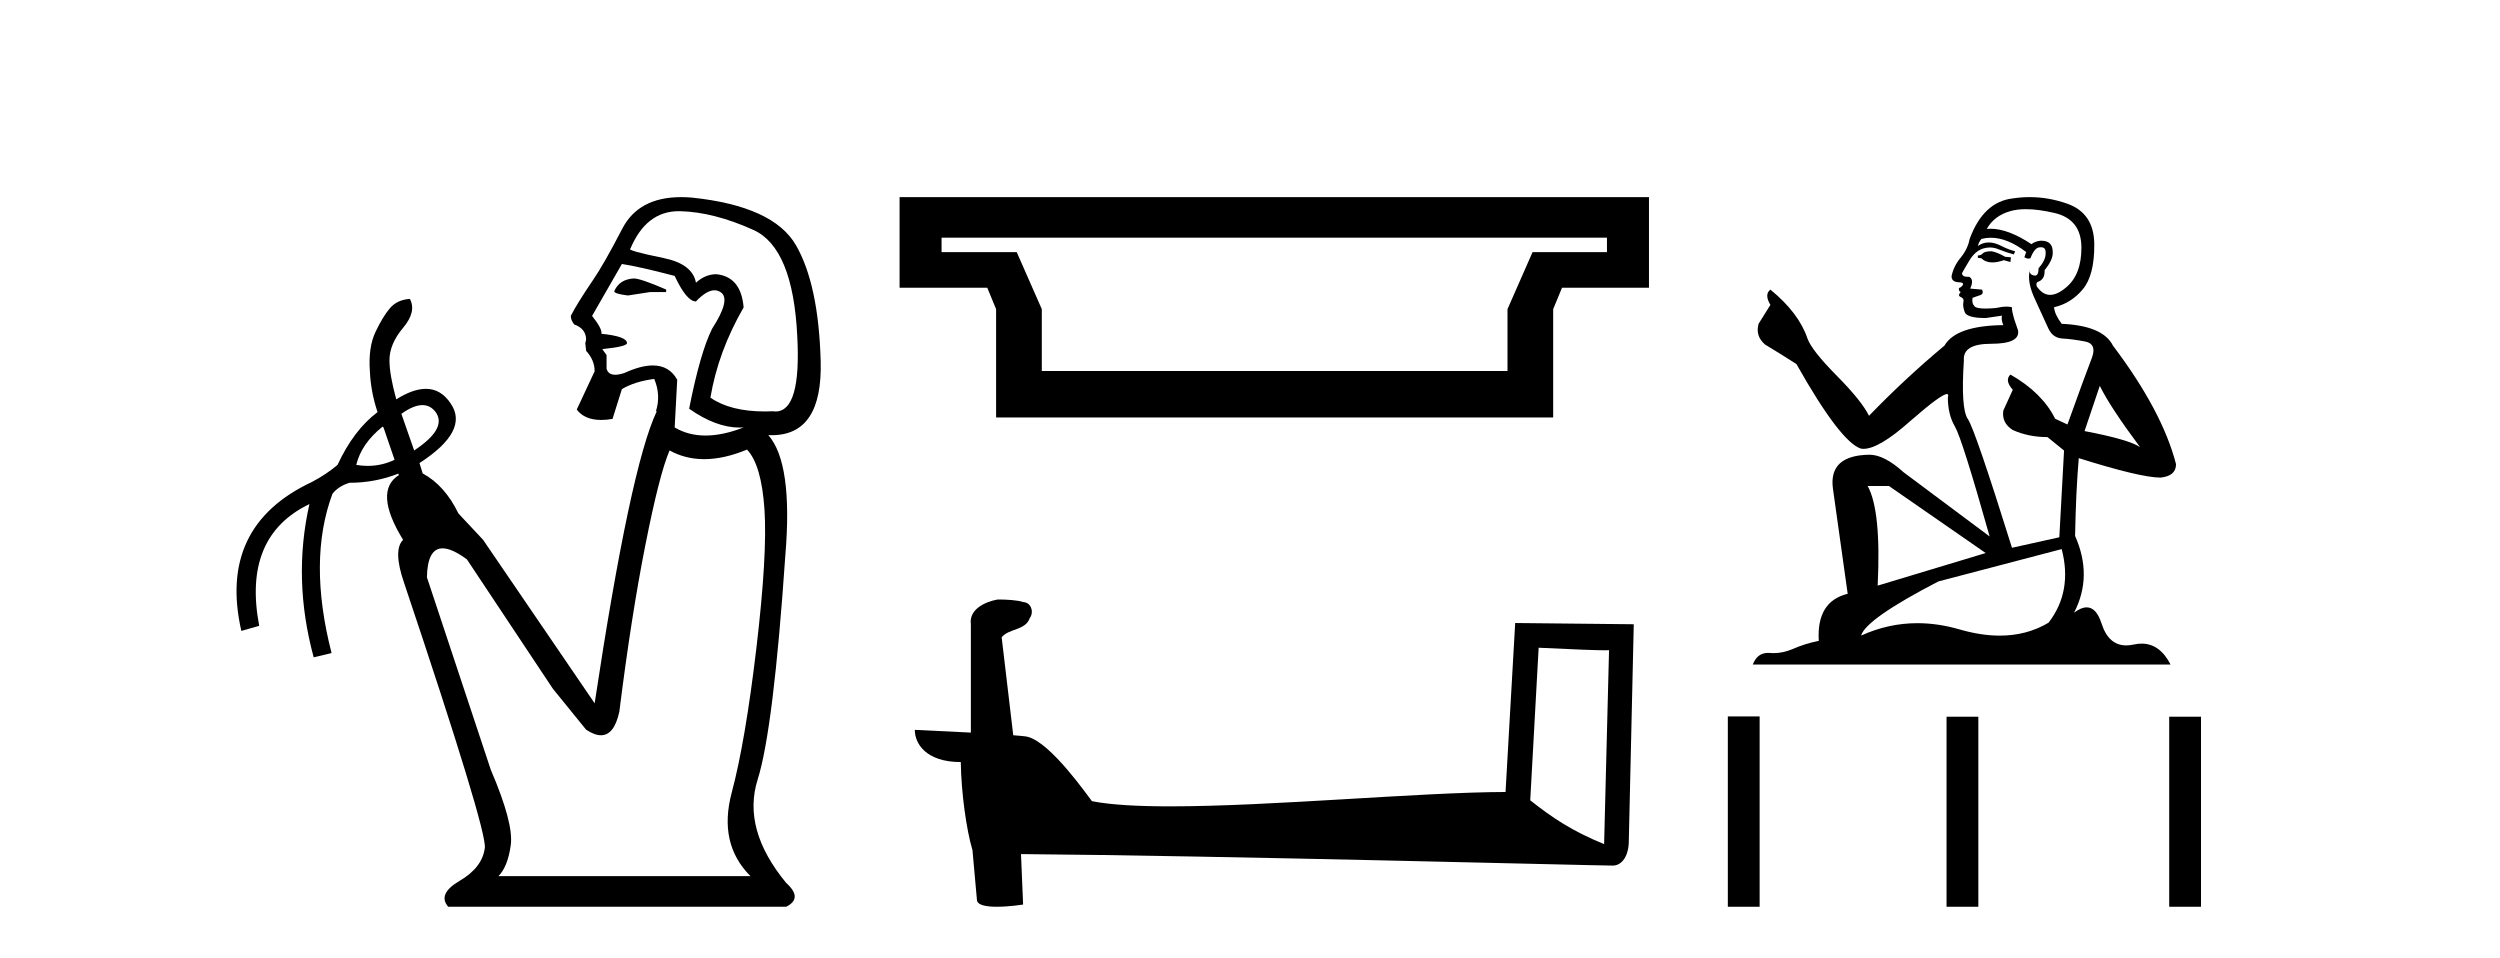
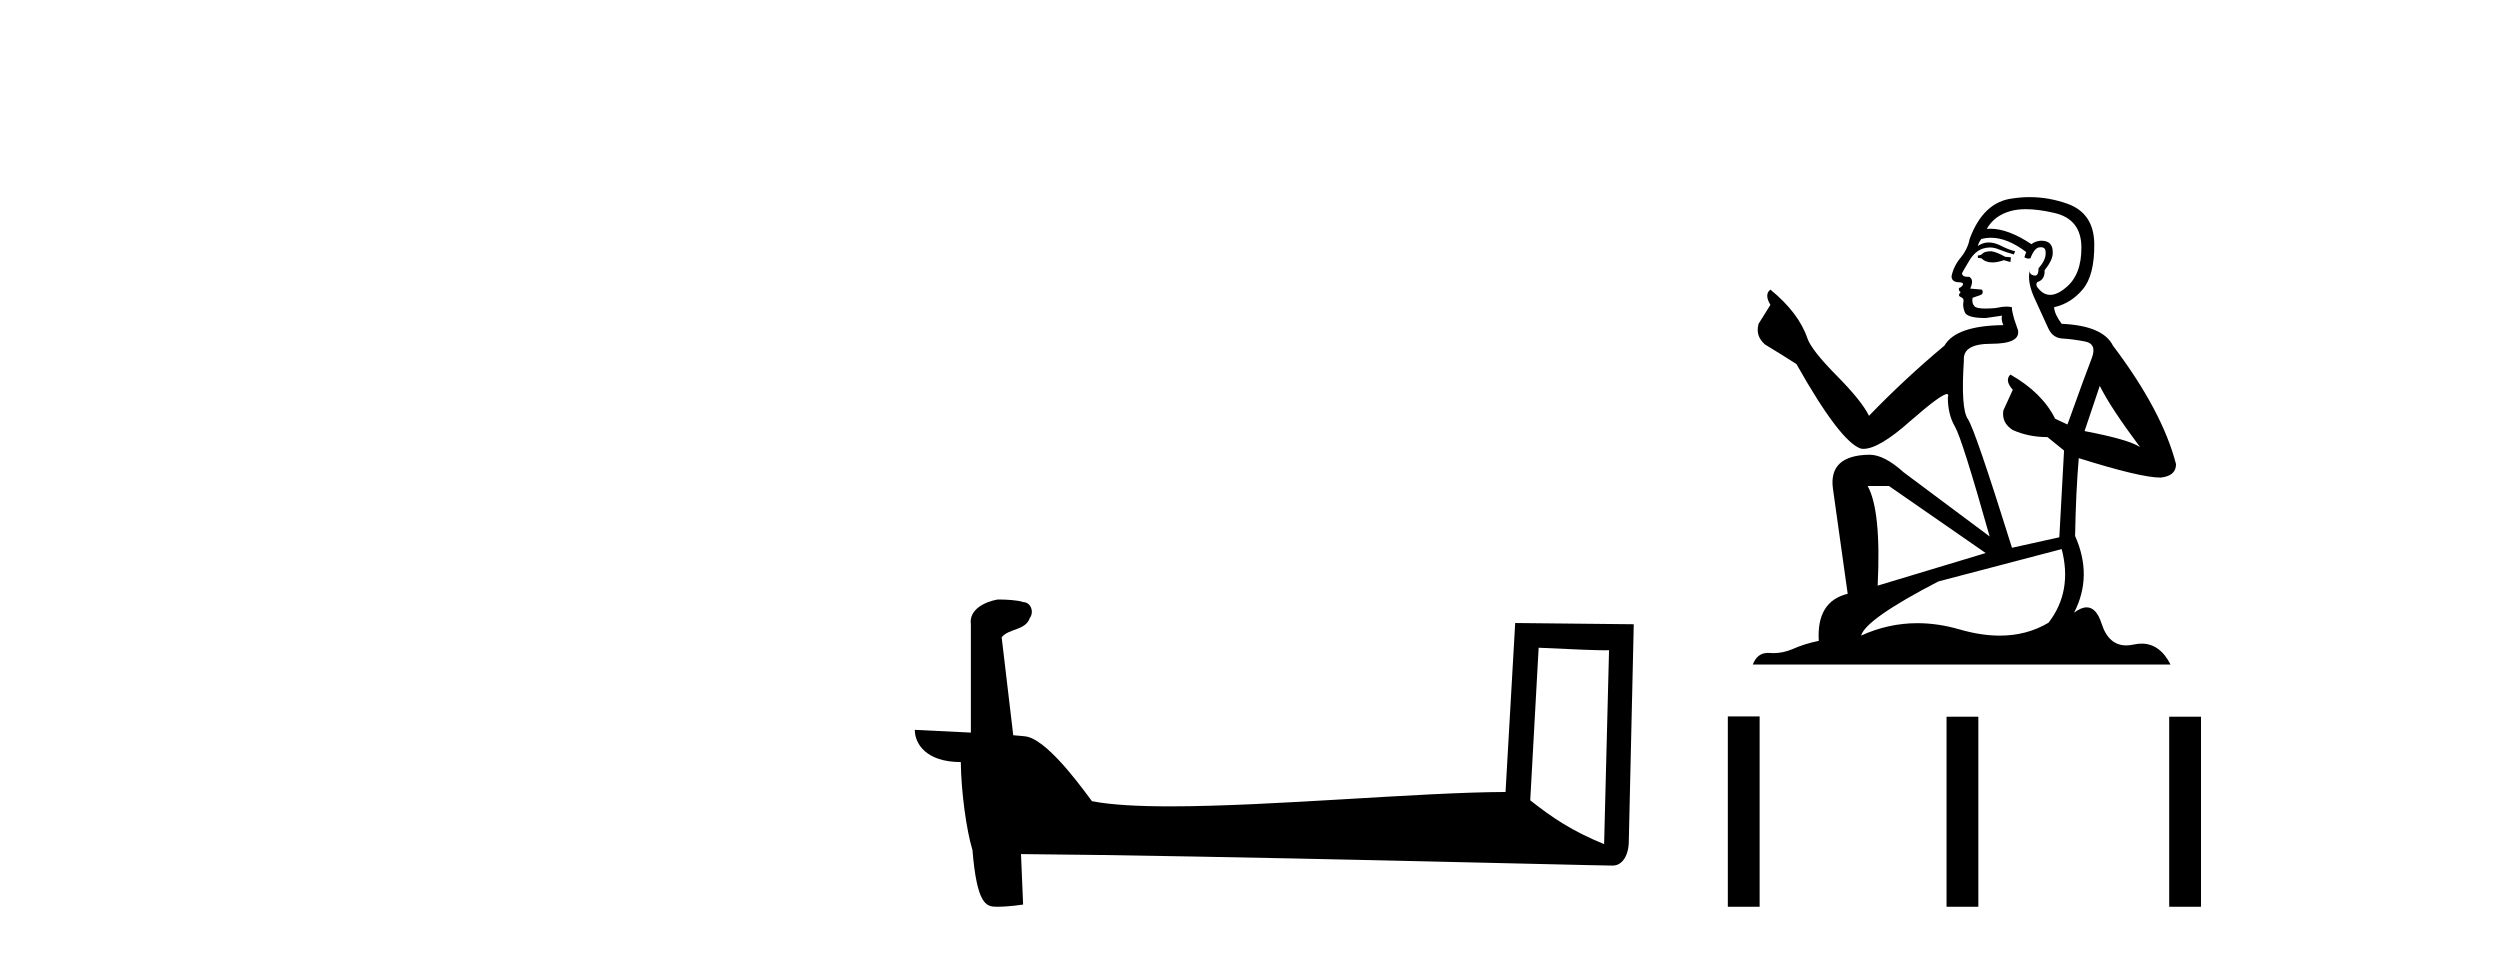
<svg xmlns="http://www.w3.org/2000/svg" width="107.0" height="41.0">
-   <path d="M 27.127 11.918 Q 26.507 11.954 26.289 12.465 Q 26.289 12.574 26.872 12.647 L 27.819 12.501 L 28.511 12.501 L 28.511 12.392 Q 27.418 11.918 27.127 11.918 ZM 29.05 9.039 Q 29.081 9.039 29.113 9.039 Q 30.552 9.076 32.246 9.841 Q 33.941 10.606 34.123 14.396 Q 34.296 17.612 33.189 17.612 Q 33.129 17.612 33.066 17.602 Q 32.895 17.61 32.731 17.61 Q 31.259 17.61 30.406 17.019 Q 30.734 15.052 31.827 13.157 Q 31.718 11.845 30.661 11.736 Q 30.187 11.736 29.787 12.1 Q 29.641 11.299 28.402 11.044 Q 26.799 10.716 26.981 10.643 Q 27.658 9.039 29.05 9.039 ZM 26.617 11.299 Q 27.345 11.408 28.876 11.809 Q 29.386 12.902 29.787 12.902 Q 30.24 12.424 30.58 12.424 Q 30.732 12.424 30.862 12.519 Q 31.281 12.829 30.479 14.068 Q 29.969 15.088 29.495 17.493 Q 30.639 18.3 31.658 18.3 Q 31.743 18.3 31.827 18.295 L 31.827 18.295 Q 30.934 18.641 30.197 18.641 Q 29.459 18.641 28.876 18.295 L 28.985 16.254 Q 28.647 15.641 27.941 15.641 Q 27.43 15.641 26.726 15.963 Q 26.494 16.04 26.331 16.04 Q 26.031 16.04 25.961 15.78 L 25.961 15.197 L 25.778 14.942 Q 26.835 14.833 26.835 14.687 Q 26.835 14.396 25.742 14.286 Q 25.778 14.068 25.341 13.521 L 26.617 11.299 ZM 18.082 17.338 Q 18.442 17.338 18.673 17.675 Q 19.11 18.368 17.726 19.279 L 17.179 17.712 Q 17.702 17.338 18.082 17.338 ZM 16.377 18.258 L 16.414 18.295 L 16.888 19.679 Q 16.341 19.94 15.739 19.94 Q 15.498 19.94 15.248 19.898 Q 15.466 18.987 16.377 18.258 ZM 31.973 19.242 Q 32.592 19.898 32.72 21.811 Q 32.847 23.724 32.374 27.732 Q 31.9 31.74 31.317 33.927 Q 30.734 36.113 32.119 37.498 L 21.333 37.498 Q 21.734 37.097 21.861 36.168 Q 21.989 35.238 21.005 32.943 L 18.272 24.708 Q 18.295 23.469 18.943 23.469 Q 19.344 23.469 19.985 23.943 L 23.665 29.481 L 25.086 31.23 Q 25.445 31.469 25.721 31.469 Q 26.287 31.469 26.507 30.465 Q 27.017 26.384 27.619 23.341 Q 28.22 20.299 28.657 19.279 Q 29.333 19.652 30.14 19.652 Q 30.985 19.652 31.973 19.242 ZM 29.151 8.437 Q 27.334 8.437 26.635 9.786 Q 25.851 11.299 25.378 11.991 Q 24.685 13.011 24.43 13.521 Q 24.43 13.703 24.576 13.886 Q 25.086 14.068 25.086 14.542 L 25.05 14.687 L 25.086 15.015 Q 25.451 15.416 25.451 15.89 L 24.685 17.529 Q 25.018 17.974 25.732 17.974 Q 25.955 17.974 26.216 17.93 L 26.617 16.655 Q 27.163 16.327 28.001 16.218 Q 28.293 16.91 28.074 17.602 L 28.11 17.602 Q 26.981 19.971 25.451 30.101 L 20.677 23.105 L 19.62 21.975 Q 19.037 20.772 18.09 20.262 L 17.954 19.819 L 17.954 19.819 Q 20.092 18.438 19.292 17.274 Q 18.877 16.642 18.227 16.642 Q 17.677 16.642 16.96 17.092 Q 16.669 16.036 16.669 15.416 Q 16.669 14.724 17.252 14.031 Q 17.835 13.339 17.543 12.793 L 17.543 12.793 Q 16.997 12.829 16.687 13.193 Q 16.377 13.558 16.068 14.214 Q 15.758 14.87 15.831 15.89 Q 15.867 16.764 16.159 17.639 Q 15.139 18.404 14.446 19.898 Q 13.973 20.299 13.353 20.627 Q 9.308 22.522 10.329 27.003 L 11.094 26.785 Q 10.365 22.959 13.244 21.574 L 13.244 21.574 Q 12.515 24.781 13.426 28.133 L 14.191 27.951 Q 13.171 23.979 14.228 21.137 Q 14.483 20.809 14.956 20.663 Q 16.053 20.663 17.048 20.271 L 17.048 20.271 L 17.07 20.335 Q 15.977 21.028 17.252 23.105 Q 16.815 23.542 17.288 24.926 Q 20.859 35.566 20.75 36.295 Q 20.641 37.133 19.675 37.698 Q 18.709 38.263 19.183 38.809 L 33.649 38.809 Q 34.378 38.445 33.649 37.789 Q 31.754 35.493 32.428 33.362 Q 33.103 31.23 33.613 23.76 Q 33.941 19.825 32.884 18.623 L 32.884 18.623 Q 32.959 18.626 33.032 18.626 Q 35.213 18.626 35.125 15.453 Q 35.034 12.173 34.068 10.497 Q 33.103 8.821 29.604 8.456 Q 29.369 8.437 29.151 8.437 Z" style="fill:#000000;stroke:none" />
-   <path d="M 68.778 10.171 L 68.778 10.792 L 65.593 10.792 L 64.521 13.231 L 64.521 15.88 L 44.589 15.88 L 44.589 13.231 L 43.516 10.792 L 40.299 10.792 L 40.299 10.171 ZM 38.502 8.437 L 38.502 12.316 L 42.255 12.316 L 42.633 13.231 L 42.633 17.867 L 66.476 17.867 L 66.476 13.231 L 66.854 12.316 L 70.576 12.316 L 70.576 8.437 Z" style="fill:#000000;stroke:none" />
-   <path d="M 65.854 27.723 C 67.443 27.8 68.321 27.832 68.697 27.832 C 68.774 27.832 68.831 27.831 68.867 27.828 L 68.867 27.828 L 68.656 36.128 C 67.292 35.572 66.451 35.009 65.494 34.253 L 65.854 27.723 ZM 42.779 25.659 C 42.734 25.659 42.701 25.66 42.686 25.661 C 42.161 25.758 41.462 26.078 41.553 26.723 C 41.553 28.267 41.553 29.811 41.553 31.355 C 40.524 31.301 39.467 31.253 39.153 31.238 L 39.153 31.238 C 39.153 31.82 39.624 32.616 41.122 32.616 C 41.138 33.929 41.368 35.537 41.614 36.358 C 41.616 36.357 41.617 36.356 41.619 36.355 L 41.812 38.506 C 41.812 38.744 42.219 38.809 42.665 38.809 C 43.2 38.809 43.789 38.715 43.789 38.715 L 43.699 36.555 L 43.699 36.555 C 52.133 36.621 68.227 37.047 69.025 37.047 C 69.438 37.047 69.713 36.605 69.713 35.989 L 69.925 26.718 L 64.85 26.665 L 64.437 33.897 C 60.759 33.908 54.405 34.512 50.086 34.512 C 48.713 34.512 47.545 34.451 46.735 34.29 C 46.571 34.093 44.986 31.783 43.978 31.533 C 43.898 31.513 43.662 31.491 43.367 31.468 C 43.202 30.07 43.036 28.673 42.871 27.276 C 43.187 26.887 43.888 26.993 44.074 26.454 C 44.265 26.201 44.135 25.779 43.79 25.769 C 43.571 25.682 43.011 25.659 42.779 25.659 Z" style="fill:#000000;stroke:none" />
+   <path d="M 65.854 27.723 C 67.443 27.8 68.321 27.832 68.697 27.832 C 68.774 27.832 68.831 27.831 68.867 27.828 L 68.867 27.828 L 68.656 36.128 C 67.292 35.572 66.451 35.009 65.494 34.253 L 65.854 27.723 ZM 42.779 25.659 C 42.734 25.659 42.701 25.66 42.686 25.661 C 42.161 25.758 41.462 26.078 41.553 26.723 C 41.553 28.267 41.553 29.811 41.553 31.355 C 40.524 31.301 39.467 31.253 39.153 31.238 L 39.153 31.238 C 39.153 31.82 39.624 32.616 41.122 32.616 C 41.138 33.929 41.368 35.537 41.614 36.358 C 41.616 36.357 41.617 36.356 41.619 36.355 C 41.812 38.744 42.219 38.809 42.665 38.809 C 43.2 38.809 43.789 38.715 43.789 38.715 L 43.699 36.555 L 43.699 36.555 C 52.133 36.621 68.227 37.047 69.025 37.047 C 69.438 37.047 69.713 36.605 69.713 35.989 L 69.925 26.718 L 64.85 26.665 L 64.437 33.897 C 60.759 33.908 54.405 34.512 50.086 34.512 C 48.713 34.512 47.545 34.451 46.735 34.29 C 46.571 34.093 44.986 31.783 43.978 31.533 C 43.898 31.513 43.662 31.491 43.367 31.468 C 43.202 30.07 43.036 28.673 42.871 27.276 C 43.187 26.887 43.888 26.993 44.074 26.454 C 44.265 26.201 44.135 25.779 43.79 25.769 C 43.571 25.682 43.011 25.659 42.779 25.659 Z" style="fill:#000000;stroke:none" />
  <path d="M 85.236 10.754 Q 84.954 10.754 84.864 10.844 Q 84.786 10.934 84.651 10.934 L 84.651 11.035 L 84.808 11.057 Q 84.983 11.232 85.272 11.232 Q 85.487 11.232 85.765 11.136 L 86.046 11.215 L 86.068 11.012 L 85.821 10.99 Q 85.461 10.787 85.236 10.754 ZM 86.709 8.953 Q 87.229 8.953 87.914 9.111 Q 89.072 9.37 89.084 10.574 Q 89.095 11.766 88.409 12.318 Q 88.046 12.62 87.748 12.62 Q 87.492 12.62 87.283 12.396 Q 87.081 12.194 87.205 12.07 Q 87.531 11.969 87.508 11.564 Q 87.857 11.136 87.857 10.832 Q 87.879 10.303 87.371 10.303 Q 87.35 10.303 87.328 10.304 Q 87.103 10.326 86.946 10.45 Q 85.95 9.79 85.193 9.79 Q 85.112 9.79 85.033 9.797 L 85.033 9.797 Q 85.359 9.224 86.057 9.032 Q 86.342 8.953 86.709 8.953 ZM 89.871 16.514 Q 90.31 17.414 91.593 19.136 Q 91.109 18.81 89.219 18.45 L 89.871 16.514 ZM 85.206 10.175 Q 85.916 10.175 86.721 10.787 L 86.642 11.012 Q 86.737 11.068 86.826 11.068 Q 86.864 11.068 86.901 11.057 Q 87.081 10.585 87.306 10.585 Q 87.333 10.582 87.357 10.582 Q 87.574 10.582 87.553 10.855 Q 87.553 11.136 87.25 11.485 Q 87.25 11.796 87.098 11.796 Q 87.075 11.796 87.047 11.789 Q 86.845 11.744 86.878 11.564 L 86.878 11.564 Q 86.743 12.07 87.115 12.846 Q 87.475 13.634 87.666 14.05 Q 87.857 14.467 88.274 14.489 Q 88.69 14.512 89.23 14.613 Q 89.77 14.714 89.522 15.344 Q 89.275 15.974 88.487 18.168 L 87.959 17.921 Q 87.407 16.807 86.046 16.031 L 86.046 16.031 Q 85.787 16.278 86.147 16.683 L 85.742 17.572 Q 85.663 18.101 86.147 18.405 Q 86.822 18.708 87.632 18.708 L 88.341 19.282 L 88.139 22.995 L 86.113 23.445 Q 84.527 18.371 84.223 17.932 Q 83.919 17.493 84.054 15.423 Q 83.998 14.714 85.213 14.714 Q 86.473 14.714 86.372 14.14 L 86.215 13.679 Q 86.091 13.251 86.113 13.15 Q 86.014 13.123 85.883 13.123 Q 85.686 13.123 85.416 13.184 Q 85.161 13.206 84.976 13.206 Q 84.606 13.206 84.516 13.116 Q 84.381 12.981 84.426 12.745 L 84.786 12.621 Q 84.909 12.554 84.831 12.396 L 84.324 12.351 Q 84.504 11.969 84.279 11.845 Q 84.246 11.848 84.216 11.848 Q 83.976 11.848 83.976 11.688 Q 84.054 11.541 84.291 11.148 Q 84.527 10.754 84.864 10.641 Q 85.016 10.592 85.166 10.592 Q 85.36 10.592 85.551 10.675 Q 85.888 10.81 86.192 10.889 L 86.248 10.754 Q 85.967 10.686 85.663 10.529 Q 85.371 10.377 85.118 10.377 Q 84.864 10.377 84.651 10.529 Q 84.707 10.326 84.808 10.225 Q 85.003 10.175 85.206 10.175 ZM 80.848 20.801 L 84.988 23.67 L 80.364 25.065 Q 80.521 21.859 79.936 20.801 ZM 88.24 23.501 Q 88.712 25.313 87.677 26.652 Q 86.75 27.205 85.59 27.205 Q 84.793 27.205 83.886 26.944 Q 82.956 26.672 82.066 26.672 Q 80.822 26.672 79.655 27.203 Q 79.858 26.494 82.963 24.885 L 88.24 23.501 ZM 86.871 8.437 Q 86.511 8.437 86.147 8.492 Q 84.887 8.638 84.302 10.225 Q 84.223 10.652 83.919 11.024 Q 83.616 11.384 83.526 11.823 Q 83.526 12.07 83.841 12.081 Q 84.156 12.093 83.919 12.295 Q 83.818 12.318 83.841 12.396 Q 83.852 12.475 83.919 12.498 Q 83.773 12.655 83.919 12.711 Q 84.077 12.779 84.032 12.936 Q 83.998 13.105 84.088 13.353 Q 84.178 13.612 84.988 13.612 L 85.686 13.51 L 85.686 13.51 Q 85.641 13.679 85.742 13.915 Q 83.717 13.938 83.222 14.793 Q 81.523 16.211 79.993 17.797 Q 79.689 17.167 78.609 16.076 Q 77.54 14.995 77.36 14.489 Q 76.989 13.387 75.773 12.396 Q 75.503 12.599 75.773 13.049 L 75.267 13.859 Q 75.121 14.388 75.548 14.748 Q 76.201 15.142 76.887 15.581 Q 78.777 18.933 79.655 19.203 Q 79.704 19.211 79.756 19.211 Q 80.424 19.211 81.759 18.022 Q 83.082 16.866 83.328 16.866 Q 83.415 16.866 83.368 17.009 Q 83.368 17.741 83.672 18.258 Q 83.976 18.776 85.157 22.961 L 81.478 20.216 Q 80.645 19.462 80.015 19.462 Q 78.249 19.485 78.451 20.925 L 79.081 25.414 Q 77.742 25.74 77.844 27.428 Q 77.236 27.552 76.73 27.777 Q 76.321 27.954 75.904 27.954 Q 75.816 27.954 75.728 27.946 Q 75.698 27.944 75.669 27.944 Q 75.21 27.944 75.02 28.441 L 92.898 28.441 Q 92.442 27.547 91.662 27.547 Q 91.499 27.547 91.323 27.586 Q 91.152 27.623 91.001 27.623 Q 90.25 27.623 89.95 26.697 Q 89.728 25.995 89.31 25.995 Q 89.071 25.995 88.769 26.224 Q 89.579 24.66 88.814 22.939 Q 88.847 21.071 88.971 19.608 Q 91.615 20.441 92.47 20.441 Q 93.134 20.374 93.134 19.867 Q 92.549 17.594 90.434 14.793 Q 90.006 13.938 88.24 13.859 Q 87.936 13.454 87.914 13.15 Q 88.645 12.981 89.14 12.385 Q 89.646 11.789 89.635 10.45 Q 89.624 9.122 88.476 8.717 Q 87.682 8.437 86.871 8.437 Z" style="fill:#000000;stroke:none" />
  <path d="M 73.951 30.663 L 73.951 38.809 L 75.312 38.809 L 75.312 30.663 ZM 83.312 30.675 L 83.312 38.809 L 84.673 38.809 L 84.673 30.675 ZM 92.842 30.675 L 92.842 38.809 L 94.203 38.809 L 94.203 30.675 Z" style="fill:#000000;stroke:none" />
</svg>